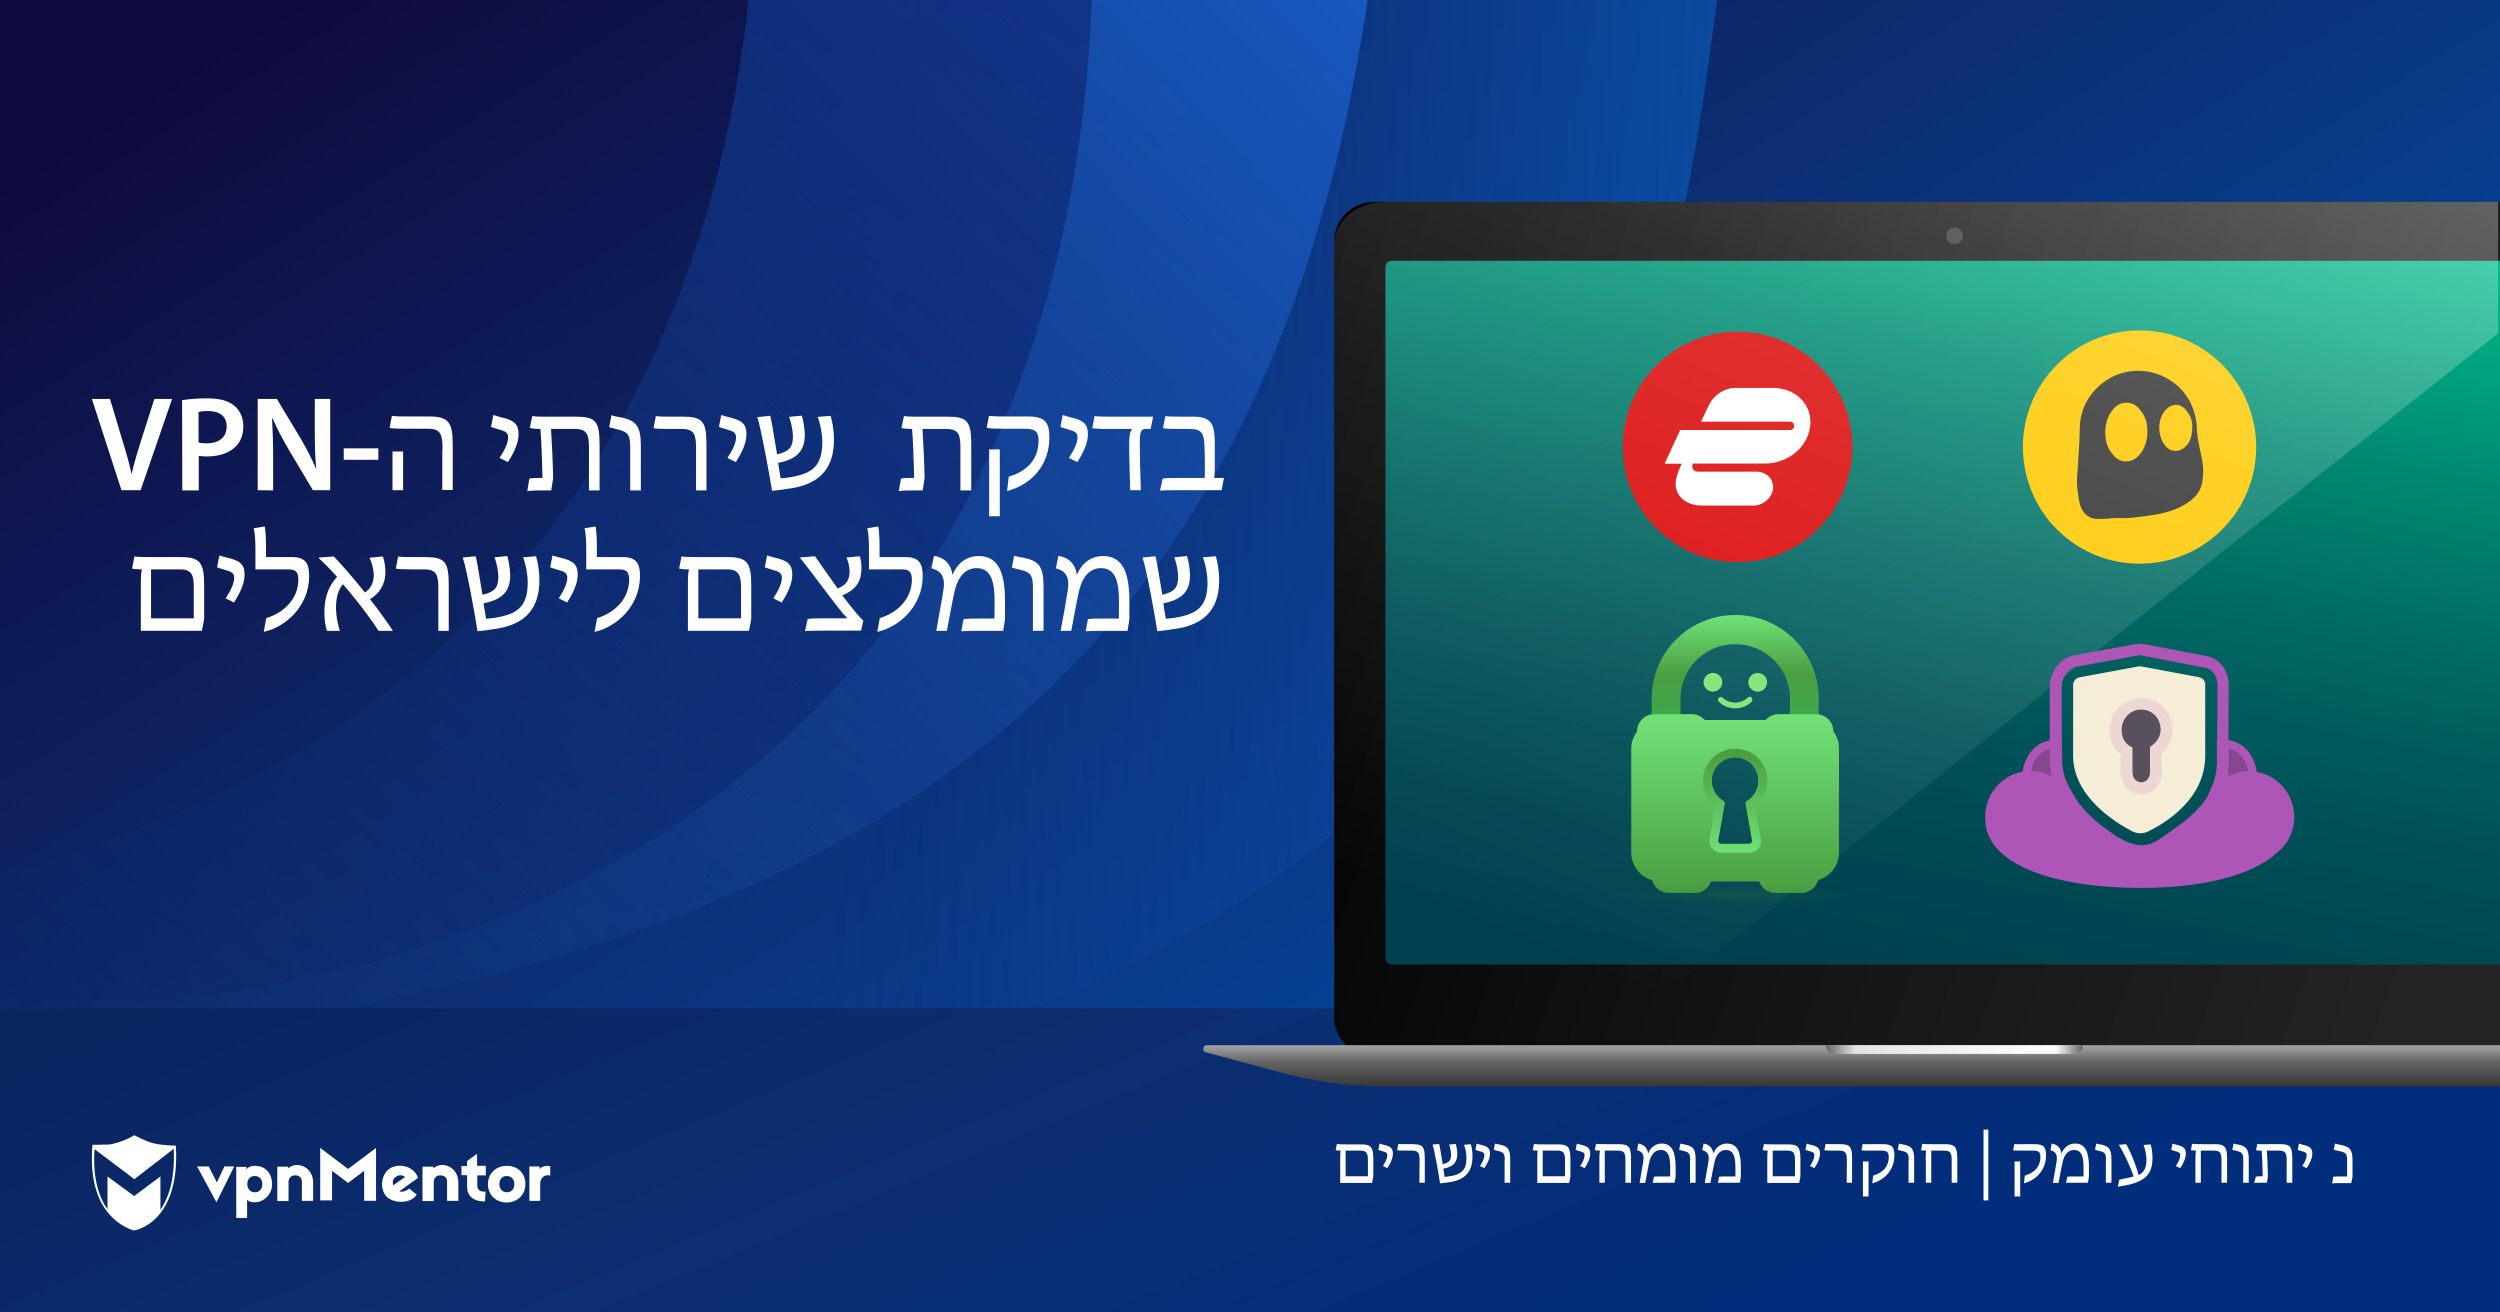
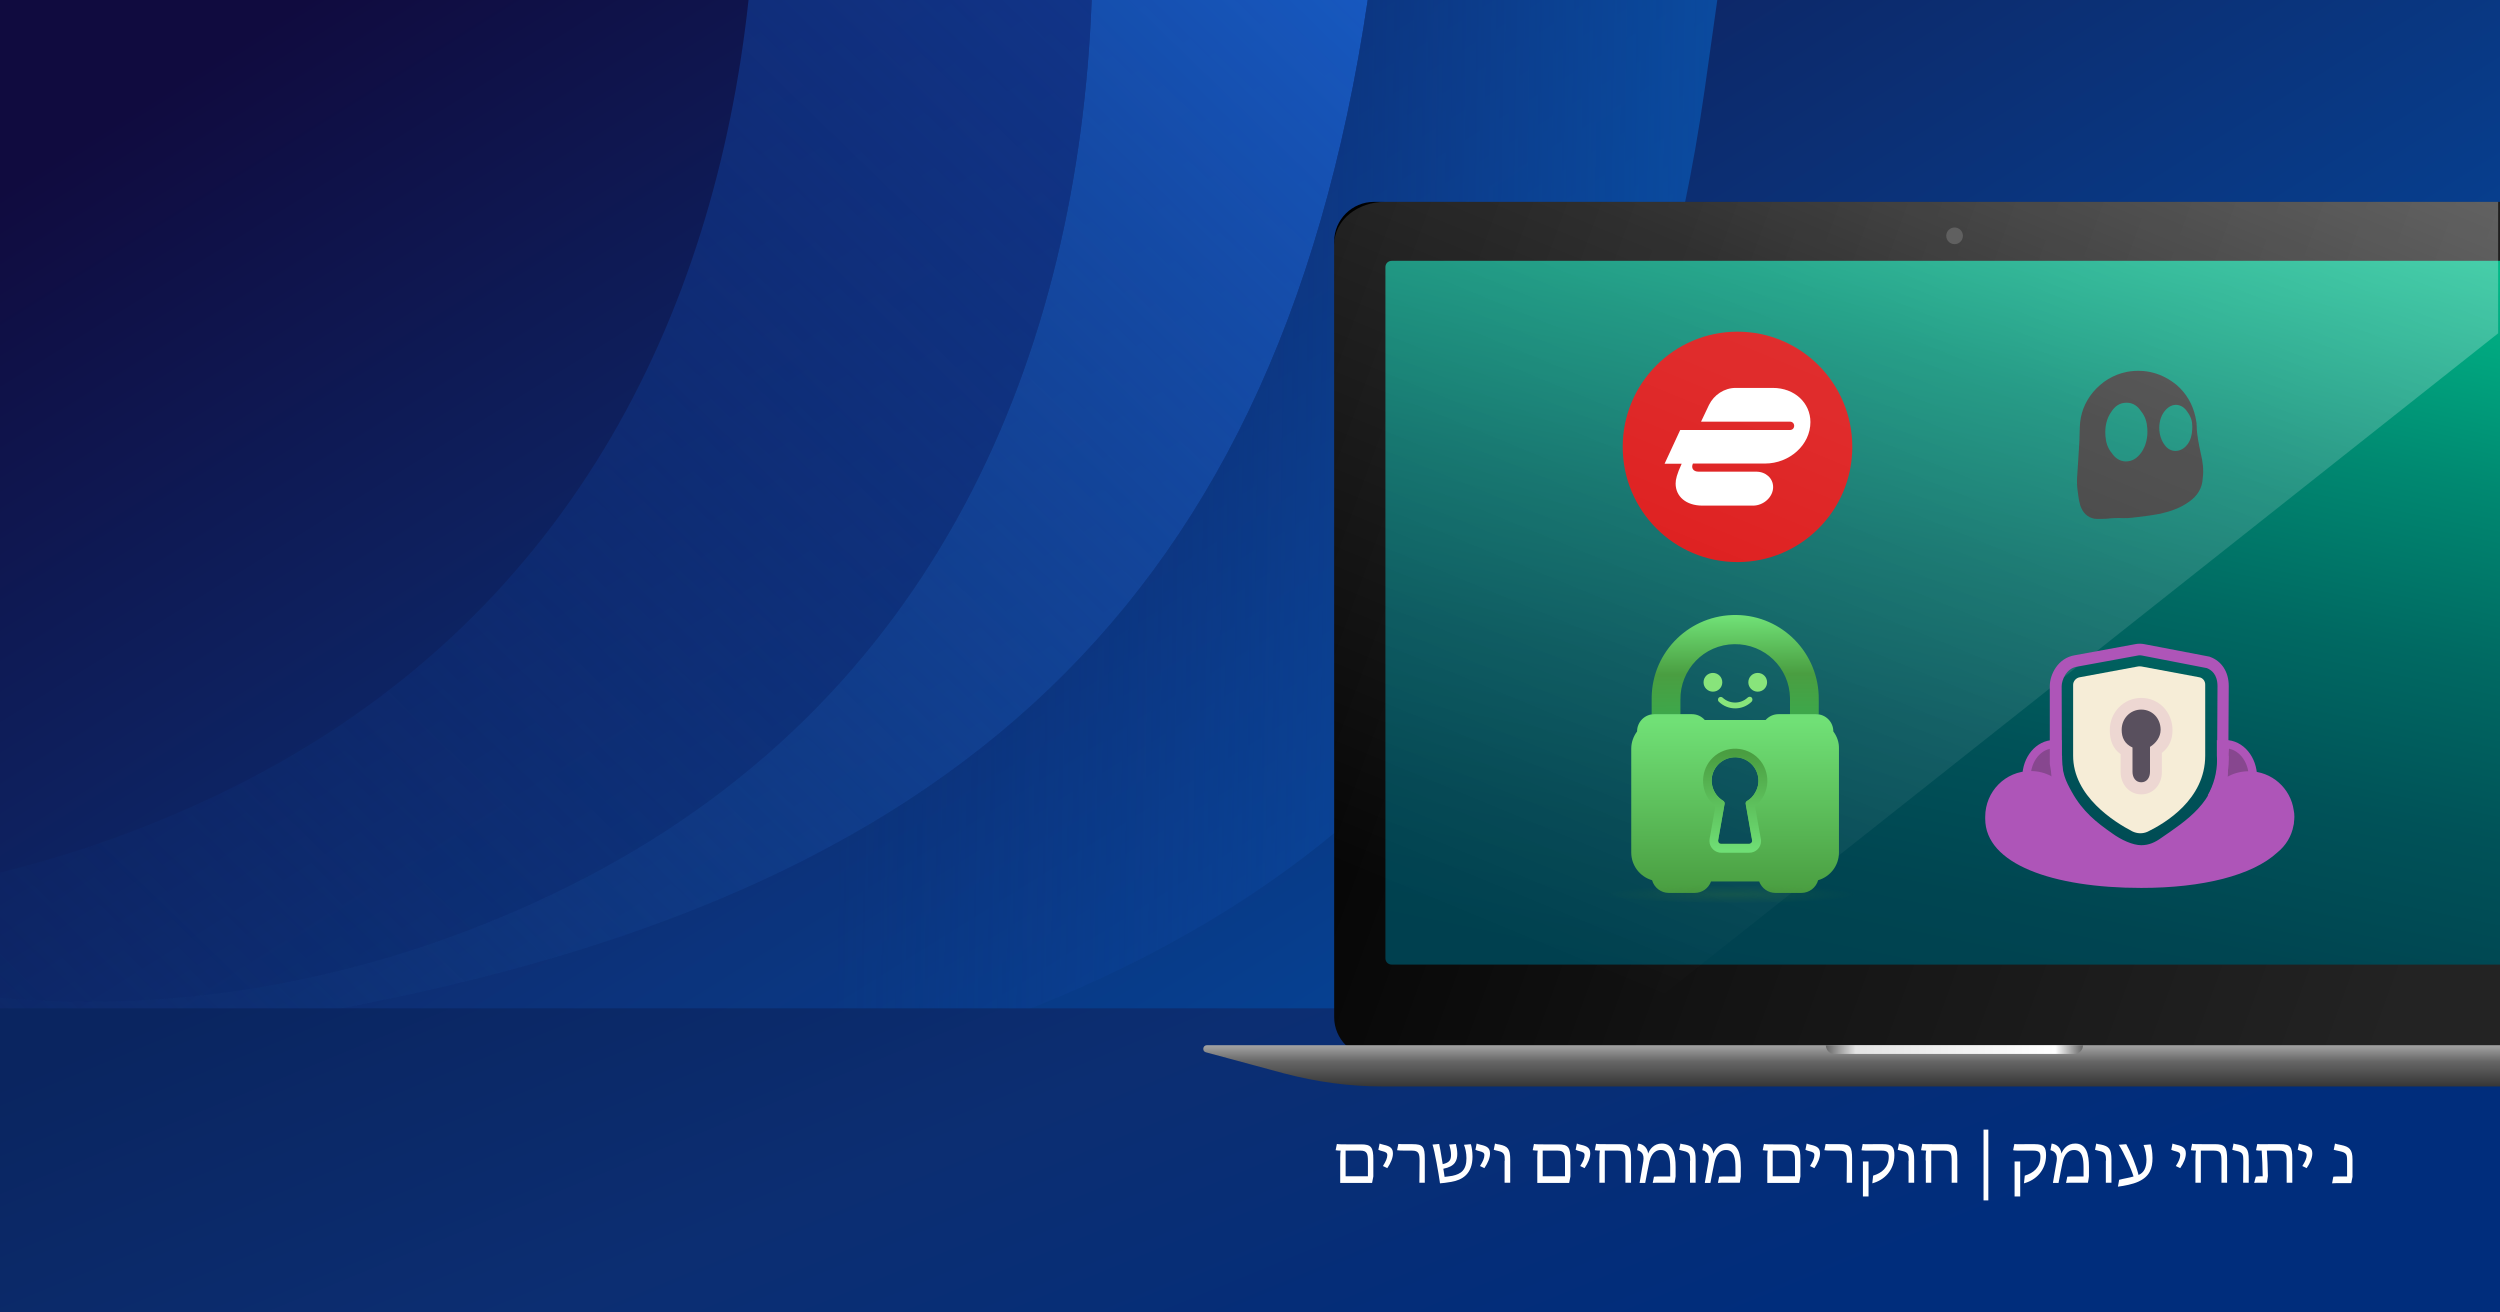
<svg xmlns="http://www.w3.org/2000/svg" version="1.1" id="Шар_1" x="0px" y="0px" viewBox="0 0 1200 630" style="enable-background:new 0 0 1200 630;" xml:space="preserve">
  <rect x="0" y="0" width="1200" height="630" fill="#808080" stroke="none" />
  <style type="text/css">
	.st0{fill:url(#SVGID_1_);}
	.st1{fill:url(#SVGID_00000137816025301976264840000007451043734189627327_);}
	.st2{fill:url(#SVGID_00000058578512024398127370000003667520608385573544_);}
	.st3{fill:url(#SVGID_00000118372742920119474930000006087026210598418075_);}
	.st4{fill:url(#SVGID_00000183230559894615303380000003805507646873133462_);}
	.st5{fill:#FFFFFF;}
	.st6{fill:url(#SVGID_00000057829814766158910820000010240655040468125886_);}
	.st7{fill:url(#SVGID_00000128486785247572435860000013753432807040496257_);}
	.st8{fill:url(#SVGID_00000000927905231984145660000003906777093508476335_);}
	.st9{fill:url(#SVGID_00000138546523216557717620000010304063227719461562_);}
	.st10{fill:#FFC900;}
	.st11{fill:#323232;}
	.st12{fill:#DB0B0B;}
	.st13{opacity:0.3;fill:url(#SVGID_00000062162328232469720700000000462785710265009282_);enable-background:new    ;}
	.st14{fill:#F6EDD7;}
	.st15{fill:#AE55B8;}
	.st16{fill:#87478F;stroke:#AE55B8;stroke-width:4;stroke-miterlimit:10;}
	.st17{fill:#59505E;}
	.st18{fill:#EDD7D2;}
	.st19{fill:url(#Path_30_00000098219221836063319420000009921818217280328618_);}
	.st20{fill:url(#Path_31_00000100376753431078147630000018070094573924842397_);}
	.st21{fill:#88E47B;}
	.st22{fill:url(#Path_33_00000016042212730775810040000013510588350325746820_);}
	.st23{opacity:0.28;fill:url(#Ellipse_14_00000132065220008011315770000008581792052158670005_);enable-background:new    ;}
	.st24{fill:#606060;}
</style>
  <linearGradient id="SVGID_1_" gradientUnits="userSpaceOnUse" x1="329.912" y1="1318.966" x2="769.168" y2="617.696" gradientTransform="matrix(1 0 0 -1 0 1202.772)">
    <stop offset="0" style="stop-color:#100B3F" />
    <stop offset="0.525" style="stop-color:#0C2E72" />
    <stop offset="0.995" style="stop-color:#024CA5" />
  </linearGradient>
  <path class="st0" d="M0,0h1200v630H0V0z" />
  <linearGradient id="SVGID_00000016056480089310667690000009029601614183745416_" gradientUnits="userSpaceOnUse" x1="650.455" y1="1316.966" x2="34" y2="679.766" gradientTransform="matrix(1 0 0 -1 0 1202.772)">
    <stop offset="0" style="stop-color:#133C99" />
    <stop offset="1" style="stop-color:#0C2F75;stop-opacity:0.1" />
  </linearGradient>
  <path style="fill:url(#SVGID_00000016056480089310667690000009029601614183745416_);" d="M524,0c-6.4,168.4-73.1,336.9-250.8,425.4  C183.7,470,88.7,486.8,0,479.1v-60.3c37.7-9.2,75.3-22.8,112-41C272.8,297.7,342.8,151.9,359.3,0H524z" />
  <linearGradient id="SVGID_00000020360225858552903280000014042377496107362442_" gradientUnits="userSpaceOnUse" x1="649.869" y1="1209.187" x2="84.066" y2="624.342" gradientTransform="matrix(1 0 0 -1 0 1202.772)">
    <stop offset="0" style="stop-color:#1758BF" />
    <stop offset="1" style="stop-color:#12397F;stop-opacity:0.1" />
  </linearGradient>
  <path style="fill:url(#SVGID_00000020360225858552903280000014042377496107362442_);" d="M656.5,0c-44.9,303.7-214,435-508.4,486.8  C97.7,495.6,48.2,498.9,0,497.1V479c88.7,7.8,183.7-9.1,273.2-53.7C450.9,336.9,517.6,168.4,524,0H656.5z" />
  <linearGradient id="SVGID_00000104678470995778857250000004301627570190768021_" gradientUnits="userSpaceOnUse" x1="936.034" y1="923.671" x2="402.684" y2="931.661" gradientTransform="matrix(1 0 0 -1 0 1202.772)">
    <stop offset="0" style="stop-color:#0859B2" />
    <stop offset="1" style="stop-color:#0F3B93;stop-opacity:0.1" />
  </linearGradient>
  <path style="fill:url(#SVGID_00000104678470995778857250000004301627570190768021_);" d="M818.2,43.3  c-43.9,306.8-213.1,439.1-508.9,491.1C199.3,553.7,92.6,546.5,0,518.2v-21.1c48.2,1.8,97.7-1.5,148.1-10.4  C442.5,435,611.6,303.7,656.5,0h167.8C824.3,0,820.3,28.3,818.2,43.3z" />
  <linearGradient id="SVGID_00000023995152124221577220000002667710242951268224_" gradientUnits="userSpaceOnUse" x1="662.164" y1="494.806" x2="498.428" y2="891.913" gradientTransform="matrix(1 0 0 -1 0 1202.772)">
    <stop offset="0" style="stop-color:#002D7C" />
    <stop offset="0.525" style="stop-color:#0C2E72" />
    <stop offset="0.995" style="stop-color:#0A2560" />
  </linearGradient>
  <path style="fill:url(#SVGID_00000023995152124221577220000002667710242951268224_);" d="M0,484h1200v146.4H0V484z" />
  <g>
    <g>
-       <path class="st5" d="M58.3,235.3l-14.2-43.8h8.7l6,20c1.7,5.5,3.2,10.6,4.3,15.9h0.1c1.2-5.2,2.8-10.5,4.5-15.9l6.4-20h8.5    l-15.1,43.8H58.3z M87.4,192.1c2.9-0.5,6.9-0.9,12.2-0.9c5.9,0,10.1,1.2,12.9,3.6c2.6,2.1,4.3,5.6,4.3,9.7c0,4.2-1.3,7.5-3.7,9.9    c-3.3,3.2-8.2,4.7-13.8,4.7c-1.5,0-2.8-0.1-3.9-0.3v16.6h-7.9L87.4,192.1z M95.3,212.4c1,0.3,2.3,0.4,3.9,0.4c6,0,9.6-3,9.6-8.1    c0-4.9-3.4-7.4-8.9-7.4c-2.2,0-3.8,0.2-4.6,0.4V212.4L95.3,212.4z M123.7,235.3v-43.8h9.2l11.3,18.8c2.9,4.9,5.5,9.9,7.5,14.7h0.1    c-0.6-5.9-0.7-11.5-0.7-18.2v-15.3h7.4v43.8h-8.3L138.7,216c-2.8-4.8-5.7-10.1-7.8-15.1l-0.3,0.1c0.3,5.7,0.5,11.4,0.5,18.7v15.7    L123.7,235.3L123.7,235.3z M181.6,215.2v5.5H165v-5.5H181.6z M212.4,215.9c0-7.2-0.7-10.1-6.8-10.1h-11.1c-3.8,0-6.6-0.1-7.5-0.4    l1.1-5.8c1.3,0.3,4.6,0.3,9,0.3h8.9c9.2,0,11.3,2.7,11.3,13.3v22h-5v-19.3H212.4z M188.4,216.7h5.1v18.6h-5.1V216.7z M239.8,219.8    c2.7-4.2,4.1-7.3,4.1-9.9c0-2.1-1.2-2.9-4.2-3.7c-1.6-0.5-2.9-0.8-4-1.3l1.1-5.7c0.9,0.3,2.2,0.7,3.8,1.1c6.2,1.4,8.3,3.3,8.3,8.1    c0,4.1-2,8.6-5.1,13.4L239.8,219.8L239.8,219.8z M254.1,229.7c1-0.2,1.9-0.3,5.3-0.3h1c-0.1-6.3-0.6-19.4-1-23.5h-0.2    c-1.2,0-3.9-0.1-4.9-0.5l1.2-5.7c2,0.4,6.2,0.3,10.2,0.3h10.7c9.6,0,11.4,2.3,11.4,13.4v22h-5.1v-20.2c0-6.4-0.7-9.3-6.8-9.3    h-11.4c0.3,4.2,1,19,1,23.6l-0.9,5.9h-5.1c-2.6,0-4.9,0.1-6.4,0.3L254.1,229.7z M302.5,215c0-5.6-0.6-7.6-5.7-8.8    c-2.3-0.6-3.5-0.8-4.4-1.2l1.1-5.7c0.8,0.3,2.1,0.7,4.5,1c7.3,1.6,9.6,4,9.6,13.8v21.3h-5.1V215z M334.1,215.2    c0-6.4-0.7-9.3-6.8-9.3h-6.4c-3.8,0-6.3-0.1-7.2-0.4l1.1-5.8c1.3,0.3,4.6,0.3,9,0.3h4c9.5,0,11.3,2.3,11.3,13.4v22h-5V215.2z     M349.2,219.8c2.7-4.2,4.1-7.3,4.1-9.9c0-2.1-1.2-2.9-4.2-3.7c-1.6-0.5-2.9-0.8-4-1.3l1.1-5.7c0.9,0.3,2.2,0.7,3.8,1.1    c6.2,1.4,8.3,3.3,8.3,8.1c0,4.1-2,8.6-5.1,13.4L349.2,219.8L349.2,219.8z M363.5,200.2l6.2-0.6c0.5,1.6,1.3,6.4,3.3,18.5    c6.5-1.5,7.6-4.1,7.6-8.8c0-2.6-0.8-6.3-1.8-9.2l6.1-0.6c0.6,2.1,1.3,5.7,1.4,8.9c0,6.1-1.8,11.7-12.8,13.8    c0.1,0.6,0.8,5.3,1.2,7.4c1.4-0.1,3.9-0.3,7.1-1c8.1-1.8,12.9-5.2,12.9-16.3c0-4.3-1-9.1-2.2-12.2l6.2-0.5    c0.7,2.3,1.6,6.6,1.6,11.4c0.1,15.9-9.3,21.3-19.4,23.2c-4.1,0.7-8.1,1.2-10.3,1.4C369.2,227.2,365.3,205.5,363.5,200.2    L363.5,200.2z M432.5,229.7c1-0.2,1.9-0.3,5.3-0.3h1c-0.1-6.3-0.6-19.4-1-23.5h-0.2c-1.2,0-3.9-0.1-4.9-0.5l1.2-5.7    c2,0.4,6.2,0.3,10.2,0.3h10.7c9.6,0,11.4,2.3,11.4,13.4v22H461v-20.2c0-6.4-0.7-9.3-6.8-9.3h-11.4c0.3,4.2,1,19,1,23.6l-0.9,5.9    h-5.1c-2.6,0-4.9,0.1-6.4,0.3L432.5,229.7L432.5,229.7z M484.2,228.8c7.8-2.3,14.3-7.5,14.3-17.3c0-4.2-1.5-5.7-6.4-5.7h-8.9    c-4.4,0-8.6,0-9.6-0.5l1.1-5.7c1.8,0.3,5.3,0.3,9.6,0.3h9.1c8.3,0,10.3,2.9,10.3,10.1c0,14-9.4,22.9-20.3,25.7L484.2,228.8    L484.2,228.8z M474.8,215.7h5.1v32.1h-5.1V215.7L474.8,215.7z M513.1,219.8c2.7-4.2,4.1-7.3,4.1-9.9c0-2.1-1.2-2.9-4.2-3.7    c-1.6-0.5-2.9-0.8-4-1.3l1.1-5.7c0.9,0.3,2.2,0.7,3.8,1.1c6.2,1.4,8.3,3.3,8.3,8.1c0,4.1-2,8.6-5.1,13.4L513.1,219.8L513.1,219.8z     M524.3,205.5l1.1-5.8c1.3,0.3,4.6,0.3,9,0.3h19.1l-1.2,5.9h-2.5c-2,0-2.7,1.4-2.7,6c0,7.8,0.3,17,0.5,23.4h-5.1    c-0.1-4.2-0.5-15.1-0.5-22.2c0-4.5,0.5-6,1.4-7.2h-12.1C527.6,205.9,525.2,205.7,524.3,205.5z M558.1,229.7    c1.9-0.3,6.6-0.3,10.3-0.3h9.9c0-4.4,0.1-10.6-0.1-13.9c-0.1-7-0.9-9.6-7.1-9.6h-5.7c-3.8,0-6.2-0.1-7.2-0.4l1.2-5.8    c1.3,0.3,4.2,0.3,8.3,0.3h5.1c9.3,0,10.3,4.3,10.3,13.2v10.7c0,1.4-0.1,4.4-0.3,5.5h4.7l-1.1,5.9h-21.2c-2.8,0-6.9,0-8.4,0.2    L558.1,229.7L558.1,229.7z M98,281.2v15.7c0,0.4-0.7,4-1.1,5.9H67.6v-23.3c0-3,0.2-5,0.5-6.2c-1.8,0-4-0.1-4.7-0.4l1.1-5.8    c1.7,0.3,5.4,0.3,9,0.3h13.1C96.2,267.4,98,270.1,98,281.2z M86.4,273.3H72.5v23.5H93v-14C93.1,276.3,92.3,273.3,86.4,273.3z     M108.3,287.2c2.7-4.2,4.1-7.3,4.1-9.9c0-2.1-1.2-2.9-4.2-3.7c-1.6-0.5-2.9-0.8-4-1.3l1.1-5.7c0.9,0.3,2.2,0.7,3.8,1.1    c6.2,1.4,8.3,3.3,8.3,8.1c0,4.1-2,8.6-5.1,13.4C112.3,289.2,108.3,287.2,108.3,287.2z M127.8,296.7c8.6-2.6,15.4-9.4,15.4-18.5    c0-4.1-1.6-4.9-5.1-4.9h-15.5v-9.4c0-4-0.2-8.7-0.9-10.3l5.3-0.9c0.4,0.8,0.7,5.3,0.7,10.1v4.6h12.5c6.6,0,8.2,3.3,8.2,9.1    c0,14.6-11.5,24.6-21.8,26.8L127.8,296.7L127.8,296.7z M155.7,294.1c0-6.4,1.5-12.3,6.1-17.2c-2.9-3.3-6.2-6.6-8.8-9l0.2-0.3    l7-0.5c3.3,3.4,8.1,8.8,15,17.3c2.6-1.8,4.2-4.4,4.2-8.5c-0.1-2.5-0.7-5.4-2-8.2l6.4-0.6c0.8,2.5,1.2,4.8,1.2,7.7    c0,5.3-2.7,10.1-7.4,12.8c3.5,4.3,9,12.1,11,15.2h-6.9c-2.2-3.5-7.8-11.6-17.1-22.4c-2.9,3.5-3.4,8.1-3.3,12.3    c0.1,3.7,1,7.3,1.8,10.1h-6.2C156.1,300.2,155.7,297,155.7,294.1L155.7,294.1z M210.4,282.6c0-6.4-0.7-9.3-6.8-9.3h-6.4    c-3.8,0-6.3-0.1-7.2-0.4l1.1-5.8c1.3,0.3,4.6,0.3,9,0.3h4c9.5,0,11.3,2.3,11.3,13.4v22h-5L210.4,282.6L210.4,282.6z M222.1,267.6    l6.2-0.6c0.5,1.6,1.3,6.4,3.3,18.5c6.5-1.5,7.6-4.1,7.6-8.8c0-2.6-0.8-6.3-1.8-9.2l6.1-0.6c0.6,2.1,1.3,5.7,1.4,8.9    c0,6.1-1.8,11.7-12.8,13.8c0.1,0.6,0.8,5.3,1.2,7.4c1.4-0.1,3.9-0.3,7.1-1c8.1-1.8,12.9-5.2,12.9-16.3c0-4.3-1-9.1-2.2-12.2    l6.2-0.5c0.7,2.3,1.6,6.6,1.6,11.4c0.1,15.9-9.3,21.3-19.4,23.2c-4.1,0.7-8.1,1.2-10.3,1.4C227.9,294.6,224,272.9,222.1,267.6    L222.1,267.6z M268.2,287.2c2.7-4.2,4.1-7.3,4.1-9.9c0-2.1-1.2-2.9-4.2-3.7c-1.6-0.5-2.9-0.8-4-1.3l1.1-5.7    c0.9,0.3,2.2,0.7,3.8,1.1c6.2,1.4,8.3,3.3,8.3,8.1c0,4.1-2,8.6-5.1,13.4L268.2,287.2L268.2,287.2z M286.6,296.7    c8.6-2.6,15.4-9.4,15.4-18.5c0-4.1-1.6-4.9-5.1-4.9h-15.5v-9.4c0-4-0.2-8.7-0.9-10.3l5.3-0.9c0.4,0.8,0.7,5.3,0.7,10.1v4.6H299    c6.6,0,8.2,3.3,8.2,9.1c0,14.6-11.5,24.6-21.8,26.8L286.6,296.7L286.6,296.7z M360.6,281.2v15.7c0,0.4-0.7,4-1.1,5.9h-29.3v-23.3    c0-3,0.2-5,0.5-6.2c-1.8,0-4-0.1-4.7-0.4l1.1-5.8c1.7,0.3,5.4,0.3,9,0.3h13.1C358.8,267.4,360.6,270.1,360.6,281.2z M349,273.3    h-13.8v23.5h20.5v-14C355.7,276.3,354.9,273.3,349,273.3z M371.2,287.2c2.7-4.2,4.1-7.3,4.1-9.9c0-2.1-1.2-2.9-4.2-3.7    c-1.6-0.5-2.9-0.8-4-1.3l1.1-5.7c0.9,0.3,2.2,0.7,3.8,1.1c6.2,1.4,8.3,3.3,8.3,8.1c0,4.1-2,8.6-5.1,13.4L371.2,287.2L371.2,287.2z     M387.7,297.1c1.5-0.3,5.2-0.3,8.9-0.3h10.1c-1.8-1.8-5.9-7-12.9-16.3c-3.3-4.4-7.2-9.6-9.9-12.9l7.3-0.6    c2.7,3.9,7.3,10.5,10.9,15.5c4.9-2,5.7-4.9,5.7-8.5c0-2-0.7-4.6-1.5-6.4l6.4-0.6c0.5,1.6,0.8,3.5,0.8,5.6c0,6.2-2.3,10.3-9.2,13.2    c5.5,7.3,9,11.2,10.1,12.1l-1.1,4.8H396c-4.4,0-8.2,0.1-9.6,0.2L387.7,297.1L387.7,297.1z M422.3,296.7    c8.6-2.6,15.4-9.4,15.4-18.5c0-4.1-1.6-4.9-5.1-4.9h-15.5v-9.4c0-4-0.2-8.7-0.9-10.3l5.3-0.9c0.4,0.8,0.7,5.3,0.7,10.1v4.6h12.5    c6.6,0,8.2,3.3,8.2,9.1c0,14.6-11.5,24.6-21.8,26.8L422.3,296.7L422.3,296.7z M452.9,282.8c0.9-6.5-1.7-9-5.8-10l1.2-6    c5.2,0.8,8.3,4.2,8.9,9.2c1.5-4,5.4-9.1,12.6-9.1c10.1,0,12.6,9.3,12.6,21.8v8.3c0,0.6-0.7,4.9-0.9,5.8h-12.8    c-2.6,0-6,0.1-7.3,0.2l1.1-5.8c1.4-0.3,4.4-0.3,8-0.3h6.8c0.1-2.7,0.1-5.4,0.1-8c0-8.2-1-16.2-8.6-16.2c-7.2,0-9.8,7.2-10.7,11.6    c-1,4.4-2.4,12.2-3.6,18.5h-5.1C450.6,296,452.2,287.6,452.9,282.8L452.9,282.8z M495.8,282.4c0-5.6-0.6-7.6-5.7-8.8    c-2.3-0.6-3.5-0.8-4.4-1.2l1.1-5.7c0.8,0.3,2.1,0.7,4.5,1c7.3,1.6,9.6,4,9.6,13.8v21.3h-5.1V282.4L495.8,282.4z M512.6,282.8    c0.9-6.5-1.7-9-5.8-10l1.2-6c5.2,0.8,8.3,4.2,8.9,9.2c1.5-4,5.4-9.1,12.6-9.1c10.1,0,12.6,9.3,12.6,21.8v8.3    c0,0.6-0.7,4.9-0.9,5.8h-12.8c-2.6,0-6,0.1-7.3,0.2l1.1-5.8c1.4-0.3,4.4-0.3,8-0.3h6.8c0.1-2.7,0.1-5.4,0.1-8    c0-8.2-1-16.2-8.6-16.2c-7.2,0-9.8,7.2-10.7,11.6c-1,4.4-2.4,12.2-3.6,18.5h-5.1C510.4,296,511.9,287.6,512.6,282.8z M548.4,267.6    l6.2-0.6c0.5,1.6,1.3,6.4,3.3,18.5c6.5-1.5,7.6-4.1,7.6-8.8c0-2.6-0.8-6.3-1.8-9.2l6.1-0.6c0.6,2.1,1.3,5.7,1.4,8.9    c0,6.1-1.8,11.7-12.8,13.8c0.1,0.6,0.8,5.3,1.2,7.4c1.4-0.1,3.9-0.3,7.1-1c8.1-1.8,12.9-5.2,12.9-16.3c0-4.3-1-9.1-2.2-12.2    l6.2-0.5c0.7,2.3,1.6,6.6,1.6,11.4c0.1,15.9-9.3,21.3-19.4,23.2c-4.1,0.7-8.1,1.2-10.3,1.4C554.2,294.6,550.3,272.9,548.4,267.6    L548.4,267.6z" />
-     </g>
+       </g>
    <g>
      <path class="st5" d="M659.2,556.5v8.2c0,0.2-0.4,2.1-0.6,3.1h-15.3v-12.2c0-1.6,0.1-2.6,0.2-3.3c-0.9,0-2.1-0.1-2.4-0.2l0.6-3    c0.9,0.2,2.8,0.2,4.7,0.2h6.9C658.2,549.3,659.2,550.7,659.2,556.5L659.2,556.5z M653.1,552.3h-7.2v12.3h10.7v-7.3    C656.6,553.9,656.2,552.3,653.1,552.3z M663.8,559.7c1.4-2.2,2.1-3.8,2.1-5.2c0-1.1-0.6-1.5-2.2-1.9c-0.8-0.2-1.5-0.4-2.1-0.7    l0.6-3c0.5,0.2,1.2,0.4,2,0.6c3.2,0.7,4.4,1.7,4.4,4.2c0,2.1-1,4.5-2.7,7L663.8,559.7L663.8,559.7z M681.4,557.2    c0-3.4-0.4-4.9-3.6-4.9h-3.4c-2,0-3.3-0.1-3.8-0.2l0.6-3c0.7,0.1,2.4,0.1,4.7,0.1h2.1c5,0,5.9,1.2,5.9,7v11.5h-2.6L681.4,557.2    L681.4,557.2z M687.6,549.4l3.2-0.3c0.2,0.8,0.7,3.4,1.7,9.7c3.4-0.8,4-2.1,4-4.6c0-1.4-0.4-3.3-0.9-4.8l3.2-0.3    c0.3,1.1,0.7,3,0.7,4.7c0,3.2-1,6.1-6.7,7.2c0.1,0.3,0.4,2.8,0.6,3.9c0.7-0.1,2-0.2,3.7-0.5c4.2-0.9,6.8-2.7,6.8-8.5    c0-2.2-0.5-4.8-1.2-6.4l3.3-0.3c0.4,1.2,0.8,3.5,0.8,6c0,8.3-4.9,11.2-10.2,12.1c-2.1,0.4-4.2,0.6-5.4,0.7    C690.6,563.5,688.6,552.2,687.6,549.4L687.6,549.4z M710.4,559.7c1.4-2.2,2.1-3.8,2.1-5.2c0-1.1-0.6-1.5-2.2-1.9    c-0.8-0.2-1.5-0.4-2.1-0.7l0.6-3c0.5,0.2,1.2,0.4,2,0.6c3.2,0.7,4.4,1.7,4.4,4.2c0,2.1-1,4.5-2.7,7L710.4,559.7L710.4,559.7z     M722.3,557.1c0-2.9-0.3-4-3-4.6c-1.2-0.3-1.8-0.4-2.3-0.6l0.6-3c0.4,0.2,1.1,0.3,2.3,0.5c3.8,0.8,5,2.1,5,7.2v11.1h-2.7v-10.6    L722.3,557.1L722.3,557.1z M753.8,556.5v8.2c0,0.2-0.4,2.1-0.6,3.1h-15.3v-12.2c0-1.6,0.1-2.6,0.2-3.3c-0.9,0-2.1-0.1-2.4-0.2    l0.6-3c0.9,0.2,2.8,0.2,4.7,0.2h6.9C752.8,549.3,753.8,550.7,753.8,556.5L753.8,556.5z M747.7,552.3h-7.2v12.3h10.7v-7.3    C751.2,553.9,750.8,552.3,747.7,552.3z M758.5,559.7c1.4-2.2,2.1-3.8,2.1-5.2c0-1.1-0.6-1.5-2.2-1.9c-0.8-0.2-1.5-0.4-2.1-0.7    l0.6-3c0.5,0.2,1.2,0.4,2,0.6c3.2,0.7,4.4,1.7,4.4,4.2c0,2.1-1,4.5-2.7,7L758.5,559.7L758.5,559.7z M767.7,557    c0-2.3,0.1-4,0.3-4.7c-0.6,0-2.2-0.1-2.5-0.2l0.6-3.1c0.7,0.2,2.4,0.2,4.7,0.2h6.2c5,0,5.9,1.5,5.9,7.2v11.3h-2.7v-10.3    c0-3.7-0.3-5.1-3.6-5.1h-6.3v15.4h-2.6L767.7,557L767.7,557z M788.8,557.3c0.5-3.4-0.9-4.7-3-5.2l0.6-3.2c2.7,0.4,4.4,2.2,4.7,4.8    c0.8-2.1,2.8-4.8,6.6-4.8c5.3,0,6.6,4.9,6.6,11.4v4.4c0,0.3-0.4,2.5-0.5,3h-6.7c-1.4,0-3.1,0-3.8,0.1l0.6-3    c0.7-0.1,2.3-0.1,4.2-0.1h3.6v-4.2c0-4.3-0.5-8.5-4.5-8.5c-3.8,0-5.1,3.7-5.6,6.1c-0.5,2.3-1.3,6.4-1.9,9.7H787    C787.6,564.2,788.4,559.8,788.8,557.3z M811.3,557.1c0-2.9-0.3-4-3-4.6c-1.2-0.3-1.8-0.4-2.3-0.6l0.6-3c0.4,0.2,1.1,0.3,2.3,0.5    c3.8,0.8,5,2.1,5,7.2v11.1h-2.7v-10.6L811.3,557.1L811.3,557.1z M820.1,557.3c0.5-3.4-0.9-4.7-3-5.2l0.6-3.2    c2.7,0.4,4.4,2.2,4.7,4.8c0.8-2.1,2.8-4.8,6.6-4.8c5.3,0,6.6,4.9,6.6,11.4v4.4c0,0.3-0.4,2.5-0.5,3h-6.7c-1.4,0-3.1,0-3.8,0.1    l0.6-3c0.7-0.1,2.3-0.1,4.2-0.1h3.6v-4.2c0-4.3-0.5-8.5-4.5-8.5c-3.8,0-5.1,3.7-5.6,6.1c-0.5,2.3-1.3,6.4-1.9,9.7h-2.7    C818.9,564.2,819.7,559.8,820.1,557.3L820.1,557.3z M864.2,556.5v8.2c0,0.2-0.4,2.1-0.6,3.1h-15.3v-12.2c0-1.6,0.1-2.6,0.2-3.3    c-0.9,0-2.1-0.1-2.4-0.2l0.6-3c0.9,0.2,2.8,0.2,4.7,0.2h6.9C863.2,549.3,864.2,550.7,864.2,556.5L864.2,556.5z M858.1,552.3h-7.2    v12.3h10.7v-7.3C861.6,553.9,861.2,552.3,858.1,552.3z M868.8,559.7c1.4-2.2,2.1-3.8,2.1-5.2c0-1.1-0.6-1.5-2.2-1.9    c-0.8-0.2-1.5-0.4-2.1-0.7l0.6-3c0.5,0.2,1.2,0.4,2,0.6c3.2,0.7,4.4,1.7,4.4,4.2c0,2.1-1,4.5-2.7,7L868.8,559.7L868.8,559.7z     M886.5,557.2c0-3.4-0.4-4.9-3.6-4.9h-3.4c-2,0-3.3-0.1-3.8-0.2l0.6-3c0.7,0.1,2.4,0.1,4.7,0.1h2.1c5,0,5.9,1.2,5.9,7v11.5h-2.6    L886.5,557.2L886.5,557.2z M899.1,564.3c4.1-1.2,7.5-3.9,7.5-9c0-2.2-0.8-3-3.4-3h-4.7c-2.3,0-4.5,0-5-0.2l0.6-3    c1,0.2,2.8,0.1,5,0.1h4.8c4.4,0,5.4,1.5,5.4,5.3c0,7.3-4.9,12-10.6,13.5L899.1,564.3L899.1,564.3z M894.2,557.5h2.7v16.8h-2.7    V557.5z M916.2,557.1c0-2.9-0.3-4-3-4.6c-1.2-0.3-1.8-0.4-2.3-0.6l0.6-3c0.4,0.2,1.1,0.3,2.3,0.5c3.8,0.8,5,2.1,5,7.2v11.1h-2.7    v-10.6L916.2,557.1L916.2,557.1z M924.3,557c0-2.3,0.1-4,0.3-4.7c-0.6,0-2.2-0.1-2.5-0.2l0.6-3.1c0.7,0.2,2.4,0.2,4.7,0.2h6.2    c5,0,5.9,1.5,5.9,7.2v11.3h-2.7v-10.3c0-3.7-0.3-5.1-3.6-5.1H927v15.4h-2.6V557H924.3L924.3,557z M954.4,542.2v34h-2.3v-34H954.4z     M971.9,564.3c4.1-1.2,7.5-3.9,7.5-9c0-2.2-0.8-3-3.4-3h-4.7c-2.3,0-4.5,0-5-0.2l0.6-3c1,0.2,2.8,0.1,5,0.1h4.8    c4.4,0,5.4,1.5,5.4,5.3c0,7.3-4.9,12-10.6,13.5L971.9,564.3L971.9,564.3z M967,557.5h2.7v16.8H967V557.5z M987.2,557.3    c0.5-3.4-0.9-4.7-3-5.2l0.6-3.2c2.7,0.4,4.4,2.2,4.7,4.8c0.8-2.1,2.8-4.8,6.6-4.8c5.3,0,6.6,4.9,6.6,11.4v4.4c0,0.3-0.4,2.5-0.5,3    h-6.7c-1.4,0-3.1,0-3.8,0.1l0.6-3c0.7-0.1,2.3-0.1,4.2-0.1h3.6v-4.2c0-4.3-0.5-8.5-4.5-8.5c-3.8,0-5.1,3.7-5.6,6.1    c-0.5,2.3-1.3,6.4-1.9,9.7h-2.7C986,564.2,986.8,559.8,987.2,557.3L987.2,557.3z M1010.9,557.1c0-2.9-0.3-4-3-4.6    c-1.2-0.3-1.8-0.4-2.3-0.6l0.6-3c0.4,0.2,1.1,0.3,2.3,0.5c3.8,0.8,5,2.1,5,7.2v11.1h-2.7v-10.6L1010.9,557.1L1010.9,557.1z     M1024.1,564.7c-1.1-3.7-4.7-11.6-7.1-15.2l3.6-0.3c1.9,3.3,4.8,10.2,5.9,14.8c2.5-1.1,3.8-3.3,3.8-7.4c0-1.9-0.5-4.8-1.4-7    l3.4-0.3c0.4,1.2,0.9,3.6,0.9,6.5c0,5-1.3,8.9-6.8,11.4c-2.6,1.2-6.6,2-9.8,2.4l0.6-3.3C1019.4,565.7,1022.3,565.3,1024.1,564.7    L1024.1,564.7z M1044.4,559.7c1.4-2.2,2.1-3.8,2.1-5.2c0-1.1-0.6-1.5-2.2-1.9c-0.8-0.2-1.5-0.4-2.1-0.7l0.6-3    c0.5,0.2,1.2,0.4,2,0.6c3.2,0.7,4.4,1.7,4.4,4.2c0,2.1-1,4.5-2.7,7L1044.4,559.7L1044.4,559.7z M1053.8,557c0-2.3,0.1-4,0.3-4.7    c-0.6,0-2.2-0.1-2.5-0.2l0.6-3.1c0.7,0.2,2.4,0.2,4.7,0.2h6.2c5,0,5.9,1.5,5.9,7.2v11.3h-2.7v-10.3c0-3.7-0.3-5.1-3.6-5.1h-6.3    v15.4h-2.6V557z M1076.8,557.1c0-2.9-0.3-4-3-4.6c-1.2-0.3-1.8-0.4-2.3-0.6l0.6-3c0.4,0.2,1.1,0.3,2.3,0.5c3.8,0.8,5,2.1,5,7.2    v11.1h-2.7L1076.8,557.1L1076.8,557.1z M1082.8,564.8c0.5-0.1,1-0.2,2.8-0.2h0.5c0-3.3-0.3-10.1-0.5-12.3h-0.1c-0.6,0-2,0-2.6-0.2    l0.6-3c1.1,0.2,3.3,0.1,5.3,0.1h5.6c5,0,5.9,1.2,5.9,7v11.5h-2.7v-10.5c0-3.4-0.4-4.9-3.5-4.9h-6c0.2,2.2,0.5,10,0.5,12.3    l-0.5,3.1h-2.7c-1.4,0-2.6,0-3.4,0.1L1082.8,564.8L1082.8,564.8z M1105.1,559.7c1.4-2.2,2.1-3.8,2.1-5.2c0-1.1-0.6-1.5-2.2-1.9    c-0.8-0.2-1.5-0.4-2.1-0.7l0.6-3c0.5,0.2,1.2,0.4,2,0.6c3.2,0.7,4.4,1.7,4.4,4.2c0,2.1-1,4.5-2.7,7L1105.1,559.7L1105.1,559.7z     M1120,564.8c0.9-0.1,1.9-0.1,4.2-0.1h2.4v-7.6c0-3-0.3-3.8-3.4-4.5c-1.2-0.3-2.4-0.5-3-0.7l0.6-3c0.4,0.2,1.5,0.4,2.9,0.7    c3.9,0.8,5.5,2,5.5,7v8.3l-0.6,3h-4.7c-1.5,0-3.8,0-4.5,0.1L1120,564.8z" />
    </g>
  </g>
  <g>
    <g>
-       <path class="st5" d="M103.9,577.1l-9.3-17.2h5.6l3.9,7.7l3.6-7.7h4.7C112.4,559.9,103.9,577.1,103.9,577.1z M130.6,568.4    c0,4.9-3.7,8.1-7.1,8.6c-2.1,0.3-4,0-4.9-1.2v8.8h-5.2v-24.5h4.9v1.2c0.9-1.3,2.9-2,5.2-1.6C127.6,560,130.6,563.4,130.6,568.4z     M118.7,568.4c0,2.3,1.5,3.9,3.6,3.9c2.3,0,3.6-1.6,3.6-3.9s-1.3-3.9-3.6-3.9C120.1,564.4,118.7,566.1,118.7,568.4z M150.3,567.5    v8.9h-5.4v-9c0-2-0.9-2.9-2.7-3.2s-3.7,0.8-3.7,3.1v9.2h-5.4V560h5.2v0.8C142.6,557,150.3,560.2,150.3,567.5L150.3,567.5z     M180.5,576.4h-5.7V562l-7.7,5.8l-7.7-5.8v14.2h-5.7V551l13.4,10.1l13.4-10.1V576.4z M199.8,563.6c0.3,0.4,0.7,1.3,0.8,1.8    l-8.9,6.4c1.1,0.5,3.1,0.1,4.7-1.3l3.6,2.9c-2.9,4.9-12.6,4.4-15.3-0.1c-2.4-4-1.5-9.8,2.5-12.5    C190.8,558.6,197,559.2,199.8,563.6L199.8,563.6z M188.8,568.9l5.6-3.9c-1.2-1.2-3.2-1.1-4.4-0.1    C188.8,565.6,188.1,567.2,188.8,568.9L188.8,568.9z M233.2,564.2h-4.1v4.9c0,2,1.5,3.2,4,2.8l-0.3,4.8c-5.6,0.1-8.6-2.8-8.6-6.9    v-5.7h-2.7v-4.4h2.7v-2.4l4.8-3.5v5.8h4.1C233.2,559.7,233.2,564.2,233.2,564.2L233.2,564.2z M252.2,568.4c0,4.9-3.7,8.8-9,8.8    c-5.2,0-9-3.7-9-8.8c0-4.9,3.7-8.8,9-8.8C248.5,559.5,252.2,563.2,252.2,568.4z M239.7,568.4c0,2.3,1.5,3.9,3.6,3.9    s3.6-1.5,3.6-3.9s-1.5-3.9-3.6-3.9C241,564.4,239.7,566,239.7,568.4z M264.1,559.8v4.5c-2.5-0.9-4.8,1.2-4.8,3.5v8.6h-5.2v-16.5    h4.9v1.5C259.9,559.2,263.7,559.6,264.1,559.8L264.1,559.8z M220,567.5v8.9h-5.4v-9c0-2-0.9-2.9-2.7-3.2s-3.7,0.8-3.7,3.1v9.2    h-5.4V560h5.2v0.8C212.3,557,220,560.2,220,567.5L220,567.5z M84.4,549.9c0,0-6.8-0.1-10.6-1.1c-3.9-0.9-9.3-3.9-9.3-3.9    s-4.3,2.7-9.8,4c-0.8,0.3-2,0.4-2.9,0.5h-1.5c-2.4,0.1-4.7,0.1-5.6,0.1h-0.3c0,0.3,0,0.7-0.1,0.9c-1.2,15.8,2.7,25.7,7.3,31.4    c5.7,7.2,12.6,8.8,12.6,8.8C64.1,590.8,86.7,587.6,84.4,549.9z M77,580.7v-16l-12.6,9.4l-12.8-9.4v15.8c-4-5.7-7.2-14.8-6.2-28.9    L64.5,566l18.9-14.6C84,563.8,81.8,573.7,77,580.7z" />
-     </g>
+       </g>
  </g>
  <g>
    <g>
      <linearGradient id="SVGID_00000115508582486468676800000011928090373301667757_" gradientUnits="userSpaceOnUse" x1="972.011" y1="-836.049" x2="888.265" y2="-428.949" gradientTransform="matrix(1 0 0 1 0 918.535)">
        <stop offset="0" style="stop-color:#00BA88" />
        <stop offset="4.220551e-02" style="stop-color:#00B184" />
        <stop offset="0.249" style="stop-color:#008971" />
        <stop offset="0.453" style="stop-color:#006962" />
        <stop offset="0.649" style="stop-color:#005258" />
        <stop offset="0.835" style="stop-color:#004551" />
        <stop offset="1" style="stop-color:#00404F" />
      </linearGradient>
      <path style="fill:url(#SVGID_00000115508582486468676800000011928090373301667757_);" d="M653.7,120.5H1200v363.3H653.7V120.5z" />
      <linearGradient id="SVGID_00000039825528203486002390000001651460822905620883_" gradientUnits="userSpaceOnUse" x1="613.169" y1="-731.015" x2="1234.15" y2="-504.995" gradientTransform="matrix(1 0 0 1 0 918.535)">
        <stop offset="0" style="stop-color:#000000" />
        <stop offset="0.442" style="stop-color:#131313" />
        <stop offset="0.923" style="stop-color:#232323" />
      </linearGradient>
      <path style="fill:url(#SVGID_00000039825528203486002390000001651460822905620883_);" d="M665,128.2V460c0,1.7,1.3,3,3,3h532v44.3    H659.5c-10.6,0-19.1-8.6-19.1-19.1V116c0-10.6,8.6-19.1,19.1-19.1H1200v28.3H668C666.3,125.2,665,126.5,665,128.2z" />
      <linearGradient id="SVGID_00000091017362637009935930000000841376473233463710_" gradientUnits="userSpaceOnUse" x1="888.75" y1="-416.83" x2="888.75" y2="-397.014" gradientTransform="matrix(1 0 0 1 0 918.535)">
        <stop offset="0" style="stop-color:#A4A4A4" />
        <stop offset="0.396" style="stop-color:#666666" />
        <stop offset="1" style="stop-color:#363636" />
      </linearGradient>
      <path style="fill:url(#SVGID_00000091017362637009935930000000841376473233463710_);" d="M1200,501.7v19.8H663.4    c-15.8,0-31.5-2.2-46.8-6.2l-37.8-10.2c-1.9-0.5-1.5-3.4,0.5-3.4L1200,501.7L1200,501.7z" />
      <linearGradient id="SVGID_00000167397293915454303060000000642911204630436774_" gradientUnits="userSpaceOnUse" x1="876.344" y1="-414.801" x2="999.771" y2="-414.801" gradientTransform="matrix(1 0 0 1 0 918.535)">
        <stop offset="0" style="stop-color:#666666" />
        <stop offset="0.117" style="stop-color:#E4E4E4" />
        <stop offset="0.893" style="stop-color:#FFFFFF" />
        <stop offset="1" style="stop-color:#666666" />
      </linearGradient>
      <path style="fill:url(#SVGID_00000167397293915454303060000000642911204630436774_);" d="M995.6,505.9h-115    c-2.4,0-4.2-1.9-4.2-4.2h123.4C999.9,504,998,505.9,995.6,505.9L995.6,505.9z" />
-       <ellipse transform="matrix(0.707 -0.707 0.707 0.707 149.18 789.1)" class="st10" cx="1027.1" cy="214.5" rx="56" ry="56" />
      <path class="st11" d="M1011.2,249c-1.9,0-3.9,0.2-5.8,0c-3.5-0.6-5.8-3-6.9-6.5c-0.8-2.6-1-5.5-1.4-8.2c-0.2-2.3-0.2-4.3,0-6.5    c0.2-4.1,0.6-8.2,0.8-12.6c0-1,0.2-2.3,0.2-3.3c0-2.3,0.2-4.7,0.2-6.9c0.2-6.3,2.3-11.8,6.3-16.7c4.3-5.1,9.8-8.5,16.3-9.8    c8.8-1.6,16.9,0.6,23.9,6.3c4.7,4.1,7.7,9.3,9,15.3c0.2,1.4,0.6,2.6,0.6,4.1c0,4.3,1,8.8,1.9,13.1c1,4.1,1.6,8.2,1,12.3    c-0.2,4.7-2.6,8.5-6.5,11.2c-4.1,3-9,4.7-13.9,5.8c-4.3,0.8-8.8,1.4-13.4,1.9c-1.4,0.2-3,0.2-4.3,0.2    C1016.8,248.6,1014,248.6,1011.2,249C1011.2,248.6,1011.2,249,1011.2,249L1011.2,249z M1020.3,221.5c3.3,0,5.5-1.6,7.4-4.1    c2.5-3.5,3.3-7.7,3-11.8c-0.2-3-1-5.8-3-8.2c-1.6-2.5-3.9-4.1-6.9-4.1c-3.3,0-5.5,1.6-7.2,4.1c-2.5,3.5-3.3,7.4-3,11.8    c0.2,3,1,5.8,3,8.2C1015.1,219.7,1017.3,221.4,1020.3,221.5z M1052.3,204.7c0-2.5-0.6-4.7-2.5-7.2c-2.6-3.9-7.2-4.3-10.4-0.6    c-3.9,4.3-3.9,12.3-0.2,16.9c2.6,3.5,7.2,3.5,10.2,0.2C1051.5,211.7,1052.3,208.7,1052.3,204.7L1052.3,204.7z" />
      <ellipse class="st12" cx="834" cy="214.5" rx="55.1" ry="55.3" />
      <path class="st5" d="M817.2,242.7c-7.9,0-12.9-4.4-12.9-10.6c0-2,0.6-4.5,2.9-9.5H799l7.5-16.2h52.7c1.2,0,2-0.9,2-2s-0.8-2-2-2    h-42.7l3.8-8c2.4-4.9,7.4-8.2,12.8-8.2h17.9c10.4,0,18,7.2,18,16.4c0,11-10.1,19.9-21.8,19.9h-34.6c-1,2.2,0.2,3.9,2.7,3.9H843    c4.6,0,8.1,3.2,8.1,7.4c0,4.7-4.5,8.9-9.7,8.9L817.2,242.7L817.2,242.7z" />
      <linearGradient id="SVGID_00000106849663814073885650000013266609372002665611_" gradientUnits="userSpaceOnUse" x1="974.694" y1="-914.433" x2="780.424" y2="-444.734" gradientTransform="matrix(1 0 0 1 0 918.535)">
        <stop offset="0" style="stop-color:#FFFFFF" />
        <stop offset="0.332" style="stop-color:#FFFFFF;stop-opacity:0.515" />
        <stop offset="1" style="stop-color:#FFFFFF;stop-opacity:0" />
      </linearGradient>
      <path style="opacity:0.3;fill:url(#SVGID_00000106849663814073885650000013266609372002665611_);enable-background:new    ;" d="    M1199.1,96.9V160L797.8,477.8l-157.4,19.8V117.6c0-12.5,11.9-20.7,24.3-20.7H1199.1z" />
      <g>
        <path class="st14" d="M1055.7,325.1l-27.3-5.1c-0.9-0.2-1.8-0.2-2.7,0l-27.5,5.1c-1.7,0.3-3.1,1.9-3.1,3.6v33.9     c-0.1,19.6,19.9,32,28.3,36.4c2.4,1.2,5.1,1.3,7.5,0.2c8.4-4.1,27.6-15.5,27.6-36.5v-33.9C1058.6,327,1057.4,325.4,1055.7,325.1     L1055.7,325.1z" />
        <path class="st15" d="M994.3,381.8c-0.4,0.1-0.8,0.1-1.3,0.1c-2.2,0-4.2-0.8-5.9-2.4c-2.7-2.5-4.6-6.6-4.6-11.3     c0-2.5,0.6-5,1.5-7.1c1.2-2.7,2.7-4.8,5.6-5.9v7.5l0.2,0.1v2C989.7,371,991.5,376.8,994.3,381.8z M1059.7,381.8     c0.4,0.1,0.8,0.1,1.3,0.1c2.2,0,4.2-0.8,5.9-2.4c2.7-2.5,4.6-6.6,4.6-11.3c0-2.5-0.8-5-1.7-7.1c-1.2-2.7-2.8-4.8-5.7-5.9v7.5     l0.1,2C1064.2,371,1062.5,376.8,1059.7,381.8z" />
        <path class="st16" d="M972.7,373.1c0-8.8,5.9-15.9,13.3-15.9c0,0,0.7,5.4,0.7,14.2c0,8.8,6.7,17.6-0.7,17.6     C978.6,388.9,972.7,381.9,972.7,373.1L972.7,373.1z M1081.4,373.1c0-8.8-5.9-15.9-13.3-15.9c0,0-0.7,5.4-0.7,14.2     c0,8.8-6.7,17.6,0.7,17.6C1075.4,388.9,1081.4,381.9,1081.4,373.1L1081.4,373.1z" />
        <path class="st17" d="M1027.8,378.4c-4.2,0-7.1-3.4-7.1-7.8v-10.1c-3.8-2.2-5.2-5.7-5.2-10.1c0-6.9,5.5-12.5,12.4-12.5     c6.9,0,12.2,5.6,12.2,12.5c0,3.6-1.3,7.2-5.1,9.6v10.6C1034.9,375.1,1032,378.4,1027.8,378.4z" />
        <path class="st18" d="M1027.8,340.6c5.4,0,9.3,4.3,9.3,9.7c0,3.5-2.3,6.5-5.1,8.2v12c0,2.7-1.5,5-4.2,5s-4.2-2.3-4.2-5v-11.7     c-3.8-1.7-5.2-4.8-5.2-8.5C1018.4,345,1022.4,340.6,1027.8,340.6 M1027.8,335c-8.4,0-15.1,6.9-15.1,15.4c0,4.9,1.4,8.9,5.2,11.6     v8.6c0,5.9,4.2,10.7,9.9,10.7c5.8,0,9.9-4.7,9.9-10.7v-9.2c3.8-2.9,5.1-6.9,5.1-10.9C1042.8,341.8,1036.3,335,1027.8,335z" />
        <path class="st15" d="M1100.9,396.1c0-0.1,0.1-0.3,0.1-0.4c0.1-0.4,0.1-0.7,0.1-1c0.1-0.8,0.2-1.8,0.2-2.7c0-1.1-0.1-2.2-0.3-3     c-1.5-10.7-10.6-18.8-21.5-18.8c-3.9,0-7.5,1-10.6,2.8c0.5-2.6,0.9-5.4,0.9-8.2v-2l-0.2-0.1l0.2-33.4c0-6.8-3.4-12-9-14l-0.2-0.1     l-31.3-6c-1.5-0.3-3-0.3-4.4,0l-28.9,5.3c-8.3,1.3-12.1,9.4-12.1,14.8v37.4c0,0,0.7,4.2,1,6c-3.1-1.7-6.5-2.6-10.3-2.6     c-12,0-21.7,9.8-21.7,22v0.9c0,21.7,32.3,33.2,74.9,33.2c29.5,0,53.4-6,65.3-17C1097.1,406,1100,401.4,1100.9,396.1L1100.9,396.1     z M989.6,329.4c0-2.8,2.1-8.6,7.4-9.4l28.9-5.3c0.8-0.2,1.6-0.2,2.5,0l30.9,6c2,0.8,5.1,2.8,5.1,8.7l-0.2,37.3h0.2     c-0.9,18.2-14.8,27.1-27,35.5c-2.9,2.1-5.9,3.5-9.6,3.5c-4,0-9.6-2.5-14.1-5.8c-7.3-5.1-14-10.3-19.3-19.9c-2.8-5-4.6-9-4.6-15.2     l-0.1-2.1L989.6,329.4L989.6,329.4L989.6,329.4z" />
      </g>
      <g>
        <g id="Group_47966">
          <linearGradient id="Path_30_00000179638805602247831370000010853453763303054246_" gradientUnits="userSpaceOnUse" x1="21.318" y1="58.254" x2="21.329" y2="59.268" gradientTransform="matrix(76 0 0 45.27 -788.012 -2341.091)">
            <stop offset="0" style="stop-color:#70E076" />
            <stop offset="0.6" style="stop-color:#4A9E41" />
            <stop offset="1" style="stop-color:#3EA74A" />
          </linearGradient>
          <path id="Path_30" style="fill:url(#Path_30_00000179638805602247831370000010853453763303054246_);" d="M806.6,343v-7.1      c-0.2-14.5,11.3-26.5,25.9-26.7c14.5-0.2,26.5,11.3,26.7,25.9c0,0.3,0,0.7,0,1v6.9h13.8v-7.1c0.3-22.2-17.4-40.4-39.5-40.7      c-22.2-0.3-40.4,17.4-40.7,39.5c0,0.4,0,0.8,0,1.2v7.1H806.6z" />
          <linearGradient id="Path_31_00000021797536927020168650000001023452502392758156_" gradientUnits="userSpaceOnUse" x1="20.178" y1="57.005" x2="20.178" y2="56.002" gradientTransform="matrix(94.33 0 0 81.23 -1070.481 -4202.528)">
            <stop offset="0" style="stop-color:#4A9E41" />
            <stop offset="1" style="stop-color:#70E076" />
          </linearGradient>
          <path id="Path_31" style="fill:url(#Path_31_00000021797536927020168650000001023452502392758156_);" d="M880,351.1      c0-4.6-3.7-8.3-8.3-8.3h-18c-2.4,0-4.6,1-6.2,2.8h-29.2c-1.6-1.8-3.8-2.8-6.2-2.8h-18c-4.6,0-8.3,3.7-8.3,8.3c0,0,0,0,0,0l0,0      c-1.8,2.4-2.8,5.3-2.8,8.3v49.8c0,6.2,4.1,11.6,10,13.3c1,3.6,4.3,6.1,8,6.1h12.5c3.5,0,6.6-2.2,7.8-5.5h23.1      c1.2,3.3,4.3,5.5,7.8,5.5h12.5c3.7,0,7-2.5,8-6.1c5.9-1.7,10-7.1,10-13.3v-49.8C882.8,356.4,881.8,353.5,880,351.1z       M838.6,384.5c-0.5,0.3-0.7,0.8-0.6,1.4l3.1,17.5c0.1,0.7-0.3,1.4-1.1,1.6c-0.1,0-0.2,0-0.3,0h-13.6c-0.8,0-1.4-0.6-1.4-1.4      c0,0,0,0,0,0c0-0.1,0-0.2,0-0.3l3.1-17.5c0.1-0.6-0.2-1.2-0.7-1.5c-5.3-3.2-7.1-10.1-3.9-15.4c3.2-5.3,10.1-7.1,15.4-3.9      c5.3,3.2,7.1,10.1,3.9,15.4C841.6,382.2,840.3,383.5,838.6,384.5L838.6,384.5z" />
          <path id="Path_32" class="st21" d="M826.7,327.5c0-2.5-2-4.5-4.5-4.5s-4.5,2-4.5,4.5s2,4.5,4.5,4.5c0,0,0,0,0,0l0,0      C824.7,332,826.7,330,826.7,327.5C826.7,327.5,826.7,327.5,826.7,327.5z M843.7,323c-2.5,0-4.5,2-4.5,4.5s2,4.5,4.5,4.5      s4.5-2,4.5-4.5c0,0,0,0,0,0C848.2,325,846.2,323,843.7,323C843.7,323,843.7,323,843.7,323z M838.8,334.9      c-3.3,3.1-8.6,3.1-11.9,0c-0.5-0.5-1.4-0.5-1.9,0c0,0,0,0,0,0c-0.5,0.5-0.5,1.4,0,1.9c4.4,4.3,11.4,4.3,15.8,0      c0.5-0.6,0.5-1.4,0-2C840.3,334.3,839.4,334.3,838.8,334.9L838.8,334.9z" />
          <linearGradient id="Path_33_00000127018468475745635040000002362074352802696639_" gradientUnits="userSpaceOnUse" x1="30.765" y1="59.113" x2="30.765" y2="58.1" gradientTransform="matrix(29.24 0 0 47.16 -66.62 -2378.388)">
            <stop offset="0" style="stop-color:#70E076" />
            <stop offset="1" style="stop-color:#4A9E41" />
          </linearGradient>
          <path id="Path_33" style="fill:url(#Path_33_00000127018468475745635040000002362074352802696639_);" d="M842.4,387      c6.7-5.2,7.9-15,2.7-21.7c-5.2-6.7-15-7.9-21.7-2.7c-6.7,5.2-7.9,15-2.7,21.7c0.8,1,1.7,1.9,2.7,2.7l-2.8,15.7      c-0.5,3,1.5,5.9,4.5,6.5c0.3,0.1,0.7,0.1,1,0.1h13.6c3.1,0,5.6-2.5,5.6-5.6c0-0.3,0-0.7-0.1-1L842.4,387z M839.7,405.1h-13.6      c-0.8,0-1.4-0.6-1.4-1.4l0,0c0-0.1,0-0.2,0-0.3l3.1-17.5c0.1-0.6-0.2-1.2-0.7-1.4c-5.4-3.2-7.1-10.1-4-15.4      c3.2-5.4,10.1-7.1,15.4-4c5.4,3.2,7.1,10.1,4,15.4c-1,1.6-2.3,3-4,4c-0.5,0.3-0.7,0.8-0.6,1.4l3.1,17.5c0.1,0.7-0.3,1.4-1.1,1.6      L839.7,405.1z" />
        </g>
        <radialGradient id="Ellipse_14_00000124162260497930478770000002678616581155149752_" cx="19.113" cy="79.865" r="0.496" gradientTransform="matrix(121.52 0 0 9.13 -1491.557 -299.812)" gradientUnits="userSpaceOnUse">
          <stop offset="0" style="stop-color:#3E7F34;stop-opacity:0.79" />
          <stop offset="1" style="stop-color:#3E7F34;stop-opacity:0" />
        </radialGradient>
        <ellipse id="Ellipse_14" style="opacity:0.28;fill:url(#Ellipse_14_00000124162260497930478770000002678616581155149752_);enable-background:new    ;" cx="832.9" cy="428.6" rx="64.2" ry="4.8" />
      </g>
    </g>
    <circle class="st24" cx="938.2" cy="113.2" r="4" />
  </g>
</svg>